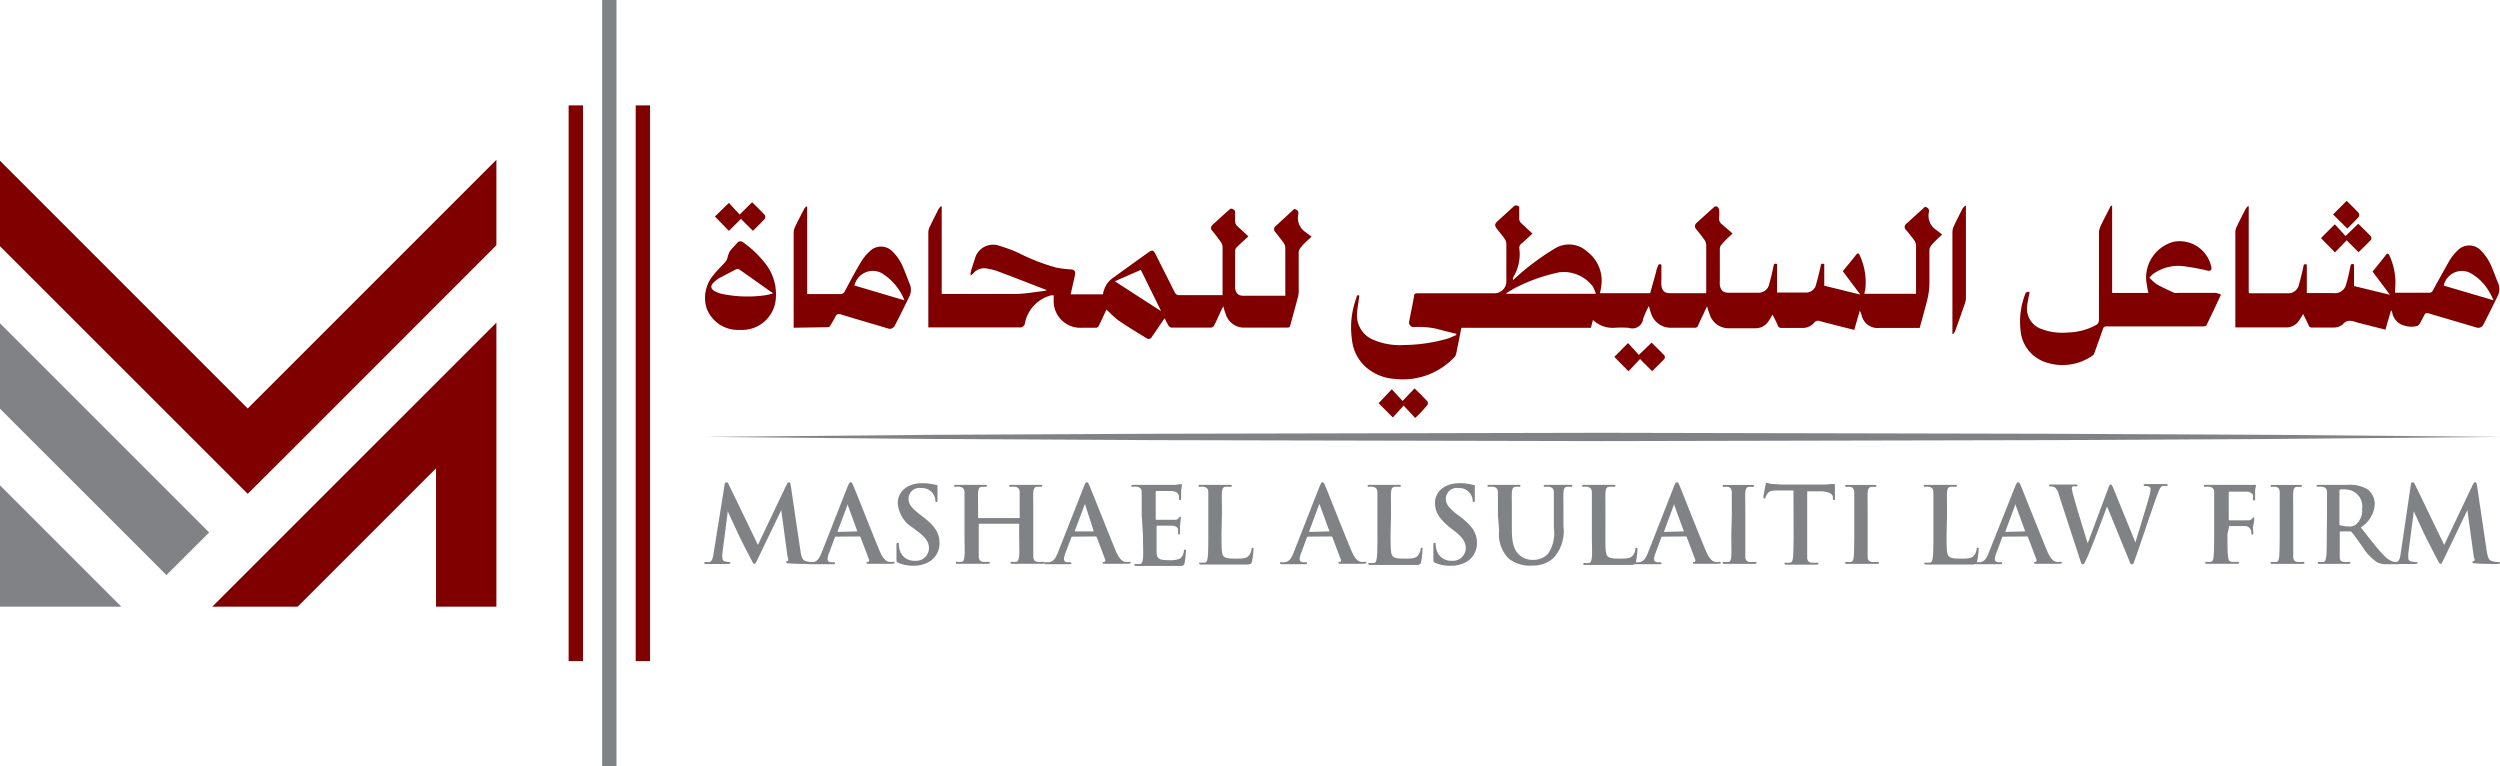
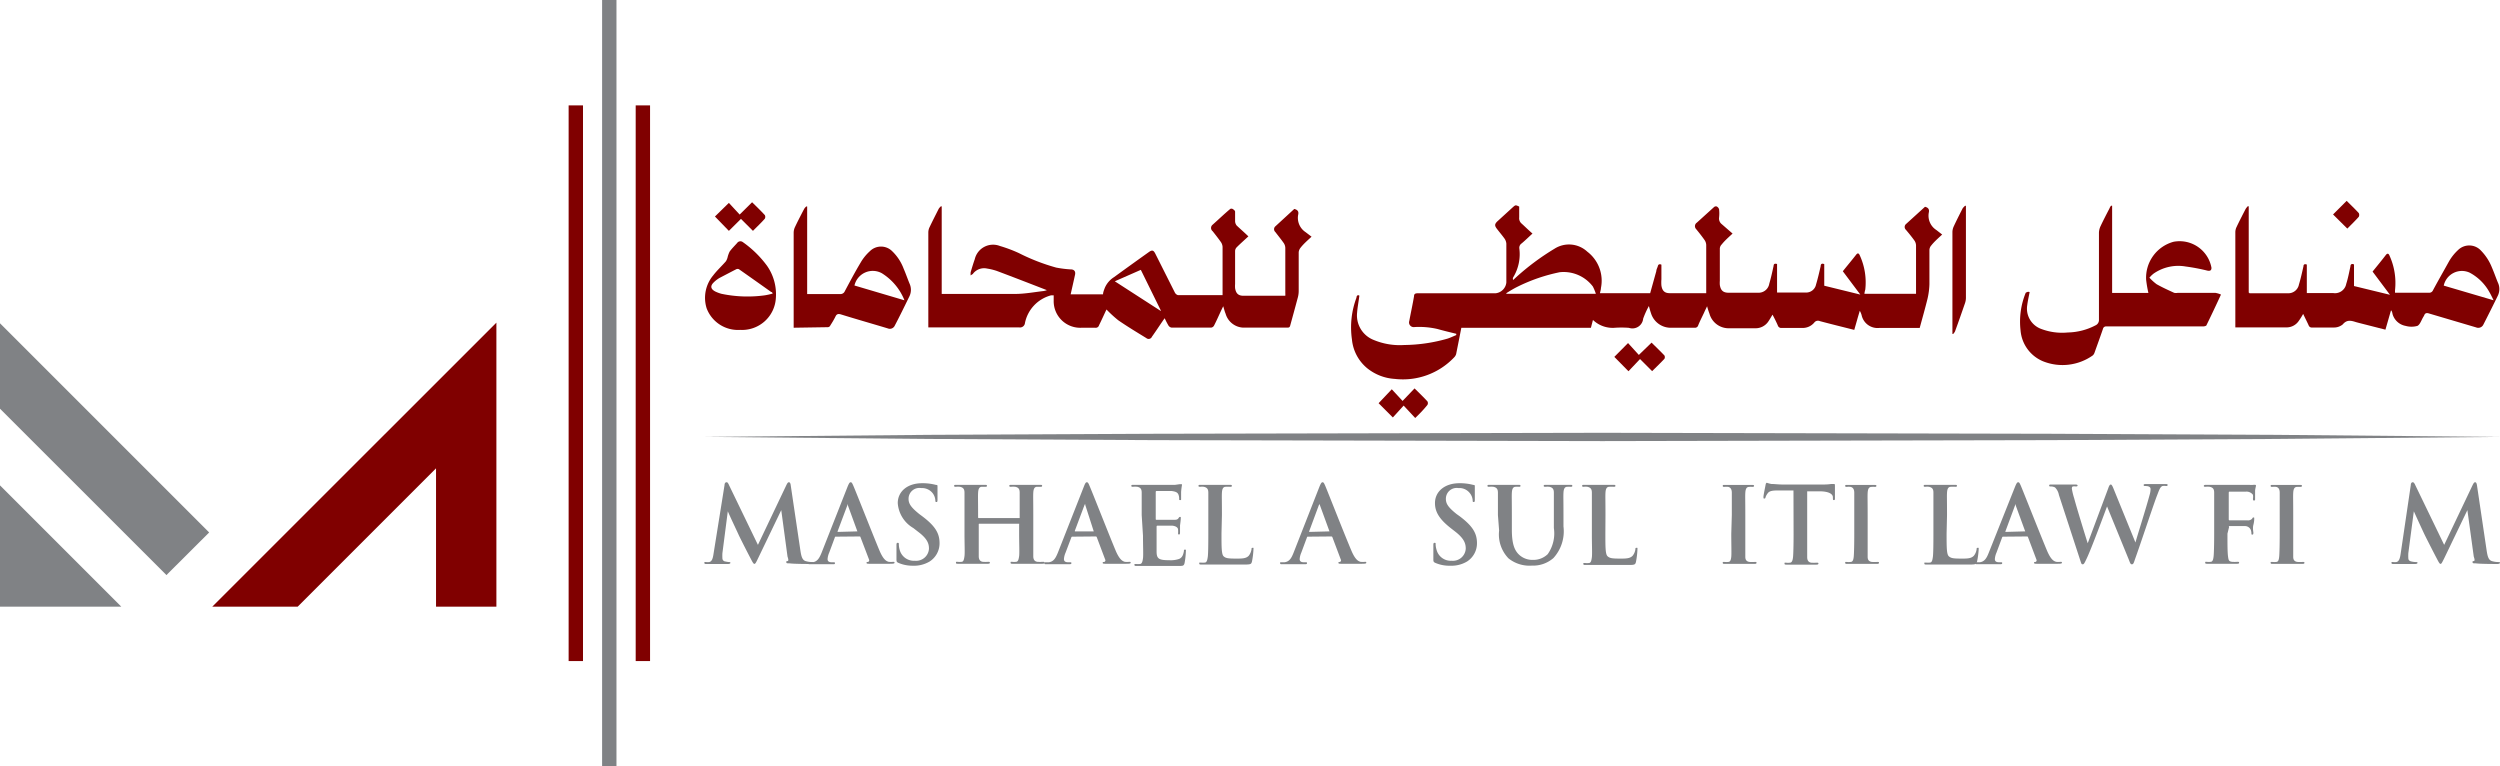
<svg xmlns="http://www.w3.org/2000/svg" id="Layer_1" data-name="Layer 1" width="231.52" height="70.98" viewBox="0 0 231.52 70.98">
  <defs>
    <style>.cls-1{fill:maroon;}.cls-2{fill:#808285;}</style>
  </defs>
  <rect class="cls-1" x="52.66" y="9.76" width="1.33" height="51.46" />
  <rect class="cls-2" x="55.76" width="1.33" height="70.98" />
  <rect class="cls-1" x="58.87" y="9.76" width="1.33" height="51.46" />
  <polygon class="cls-2" points="0 37.85 15.3 53.14 15.3 53.14 15.3 53.14 15.42 53.26 15.53 53.14 15.53 53.14 15.53 53.14 19.37 49.31 0 29.94 0 37.85" />
-   <polygon class="cls-1" points="22.94 37.83 0 14.89 0 22.8 18.99 41.78 22.94 45.73 26.9 41.79 45.97 22.71 45.97 14.8 22.94 37.83" />
  <polygon class="cls-2" points="11.23 56.18 0 56.18 0 44.95 11.23 56.18" />
  <polygon class="cls-1" points="27.57 56.18 40.38 43.37 40.38 56.18 45.97 56.18 45.97 29.88 19.66 56.18 27.57 56.18" />
  <path class="cls-2" d="M73.6,46.86c0-.16.09-.25.17-.25s.13,0,.26.3l2.66,5.5,2.65-5.57c.08-.15.13-.23.22-.23s.15.1.17.3l.89,6c.09.61.19.9.48,1a2.14,2.14,0,0,0,.61.09c.08,0,.15,0,.15.07s-.12.11-.25.11-1.59,0-2-.06c-.23,0-.29,0-.29-.11s0-.08.11-.1.09-.15,0-.42l-.58-4.3h0l-2.13,4.43c-.22.46-.27.55-.36.55s-.19-.2-.34-.49c-.24-.45-1-1.94-1.12-2.21s-.68-1.44-1-2.17h0l-.5,3.88a3.93,3.93,0,0,0,0,.46.3.3,0,0,0,.29.31A1.79,1.79,0,0,0,74,54c.08,0,.14,0,.14.07s-.08.11-.23.11c-.41,0-.85,0-1,0l-1,0c-.1,0-.18,0-.18-.11s.06-.07.16-.07a1.17,1.17,0,0,0,.29,0c.28-.05.35-.44.4-.77Z" transform="translate(-6.5 -1.95)" />
  <path class="cls-2" d="M83.9,51.65c-.05,0-.07,0-.09.08l-.52,1.4a1.79,1.79,0,0,0-.15.59c0,.18.09.3.39.3h.15c.11,0,.14,0,.14.08s0,.1-.16.1l-1,0c-.1,0-.64,0-1.15,0-.12,0-.18,0-.18-.1s0-.08.12-.08l.3,0c.45-.06.63-.39.83-.87L85,47c.12-.28.18-.39.28-.39s.14.09.24.31c.24.54,1.8,4.52,2.42,6,.37.88.65,1,.86,1.06a2.1,2.1,0,0,0,.41,0c.08,0,.13,0,.13.08s-.09.1-.45.1-1.07,0-1.85,0c-.17,0-.29,0-.29-.08s0-.08.14-.09a.16.16,0,0,0,.09-.22l-.79-2.07a.08.08,0,0,0-.09-.07Zm2-.49s.06,0,0,0l-.88-2.41s0-.09,0-.09-.05,0-.05.09l-.9,2.4s0,.06,0,.06Z" transform="translate(-6.5 -1.95)" />
  <path class="cls-2" d="M89.71,54.08c-.16-.07-.19-.12-.19-.33,0-.54,0-1.12,0-1.28s0-.25.12-.25.1.09.1.16a1.92,1.92,0,0,0,.08.5,1.36,1.36,0,0,0,1.4,1,1.19,1.19,0,0,0,1.31-1.12c0-.47-.15-.92-1-1.56l-.45-.35a2.9,2.9,0,0,1-1.44-2.31c0-1.07.89-1.84,2.25-1.84a4.8,4.8,0,0,1,1.3.16c.09,0,.13,0,.13.12s0,.41,0,1.17c0,.22,0,.29-.1.29s-.1-.06-.1-.17a1.23,1.23,0,0,0-.25-.65,1.26,1.26,0,0,0-1.07-.47,1,1,0,0,0-1.16,1c0,.45.23.79,1,1.41l.27.2c1.18.89,1.6,1.56,1.6,2.49a2,2,0,0,1-.92,1.7,2.82,2.82,0,0,1-1.55.39A3.31,3.31,0,0,1,89.71,54.08Z" transform="translate(-6.5 -1.95)" />
  <path class="cls-2" d="M100.93,49.93s0,0,0-.07v-.21c0-1.48,0-1.75,0-2.07s-.09-.48-.41-.55a2.06,2.06,0,0,0-.39,0c-.1,0-.16,0-.16-.09s.07-.09.2-.09c.53,0,1.14,0,1.41,0l1.23,0c.13,0,.2,0,.2.09s-.06.09-.17.09l-.29,0c-.26,0-.34.21-.36.55s0,.59,0,2.07v1.72c0,.9,0,1.67,0,2.09,0,.27.09.48.38.52a4,4,0,0,0,.5,0c.11,0,.16,0,.16.08s-.08.1-.2.1c-.63,0-1.25,0-1.52,0l-1.22,0c-.14,0-.2,0-.2-.1s0-.08.15-.08a1.53,1.53,0,0,0,.35,0c.2,0,.25-.25.29-.53s0-1.18,0-2.08v-.86a.06.06,0,0,0,0-.06H97.2a.05.05,0,0,0-.06.06v.86c0,.9,0,1.67,0,2.09,0,.27.09.48.38.52a4,4,0,0,0,.5,0c.1,0,.15,0,.15.08s-.07.1-.19.1c-.64,0-1.25,0-1.52,0l-1.23,0c-.13,0-.2,0-.2-.1s0-.08.16-.08a1.53,1.53,0,0,0,.35,0c.2,0,.24-.25.28-.53s0-1.18,0-2.08V49.65c0-1.48,0-1.75,0-2.07s-.1-.48-.42-.55a1.94,1.94,0,0,0-.38,0c-.1,0-.16,0-.16-.09s.06-.09.2-.09c.53,0,1.14,0,1.41,0l1.22,0c.14,0,.21,0,.21.09s-.06.09-.18.09l-.28,0c-.26,0-.34.21-.36.55s0,.59,0,2.07v.21s0,.07.06.07Z" transform="translate(-6.5 -1.95)" />
  <path class="cls-2" d="M105.79,51.65s-.06,0-.08.08l-.53,1.4a1.79,1.79,0,0,0-.15.59c0,.18.09.3.39.3h.15c.12,0,.15,0,.15.08s-.06.1-.17.1l-1,0c-.11,0-.65,0-1.15,0-.13,0-.19,0-.19-.1s0-.08.12-.08l.3,0c.45-.06.63-.39.83-.87L106.88,47c.11-.28.17-.39.27-.39s.15.09.24.31c.24.54,1.8,4.52,2.42,6,.37.88.66,1,.86,1.06a2.1,2.1,0,0,0,.41,0c.08,0,.13,0,.13.08s-.09.1-.45.1-1.06,0-1.84,0c-.18,0-.3,0-.3-.08s0-.08.14-.09a.15.15,0,0,0,.09-.22l-.78-2.07a.1.1,0,0,0-.1-.07Zm2-.49s.06,0,0,0L107,48.7s0-.09,0-.09,0,0-.06.09l-.9,2.4s0,.06,0,.06Z" transform="translate(-6.5 -1.95)" />
  <path class="cls-2" d="M112.23,49.65c0-1.48,0-1.75,0-2.07s-.09-.48-.41-.55a2.06,2.06,0,0,0-.39,0c-.1,0-.16,0-.16-.09s.07-.09.21-.09h.79l.62,0h2.44l.42-.06.15,0c.05,0,.06,0,.06.08a6.42,6.42,0,0,0-.08.64c0,.1,0,.52,0,.64s0,.11-.09.11-.09,0-.09-.14a1,1,0,0,0-.06-.35c-.07-.17-.17-.29-.65-.35-.17,0-1.19,0-1.39,0,0,0-.07,0-.07.1v2.47c0,.06,0,.1.07.1.22,0,1.34,0,1.56,0s.38,0,.47-.14.11-.13.16-.13.06,0,.06.08,0,.21-.07.71c0,.2,0,.59,0,.65s0,.19-.09.19a.08.08,0,0,1-.09-.09,2.5,2.5,0,0,0,0-.35c0-.19-.18-.34-.54-.38-.19,0-1.15,0-1.39,0,0,0-.06,0-.06.1v.77c0,.33,0,1.23,0,1.51,0,.67.18.82,1.17.82a2.41,2.41,0,0,0,.92-.12c.25-.11.37-.32.44-.72,0-.11,0-.14.11-.14s.07.07.07.17a7.28,7.28,0,0,1-.12,1.08c-.07.26-.16.26-.53.26-.73,0-1.27,0-1.69,0l-1,0h-.56l-.67,0c-.13,0-.19,0-.19-.1s0-.08.15-.08a1.53,1.53,0,0,0,.35,0c.2,0,.25-.25.29-.53s0-1.18,0-2.08Z" transform="translate(-6.5 -1.95)" />
  <path class="cls-2" d="M119.62,51.37c0,1.25,0,1.92.2,2.1s.42.21,1.18.21c.52,0,.9,0,1.15-.27a1.31,1.31,0,0,0,.25-.59c0-.08,0-.14.11-.14s.07,0,.07.16a7.19,7.19,0,0,1-.14,1.12c-.06.22-.11.27-.62.27-.7,0-1.21,0-1.64,0s-.79,0-1.19,0h-.56l-.67,0c-.13,0-.2,0-.2-.1s0-.08.16-.08a1.61,1.61,0,0,0,.35,0c.19,0,.24-.25.28-.53s.05-1.18.05-2.08V49.65c0-1.48,0-1.75,0-2.07s-.1-.48-.42-.55a1.39,1.39,0,0,0-.32,0c-.11,0-.17,0-.17-.09s.07-.09.22-.09c.46,0,1.07,0,1.33,0l1.33,0c.14,0,.21,0,.21.09s-.06.09-.18.09a2.53,2.53,0,0,0-.38,0c-.26,0-.34.21-.36.55s0,.59,0,2.07Z" transform="translate(-6.5 -1.95)" />
  <path class="cls-2" d="M127.62,51.65c-.05,0-.07,0-.09.08l-.52,1.4a1.79,1.79,0,0,0-.15.59c0,.18.09.3.39.3h.15c.11,0,.14,0,.14.08s-.06.1-.16.1l-1,0c-.11,0-.64,0-1.15,0-.13,0-.18,0-.18-.1s0-.08.11-.08l.3,0c.45-.06.64-.39.83-.87L128.7,47c.12-.28.18-.39.28-.39s.14.09.24.31c.23.54,1.79,4.52,2.42,6,.37.88.65,1,.86,1.06a2,2,0,0,0,.41,0c.07,0,.12,0,.12.08s-.08.1-.45.1-1.06,0-1.84,0c-.17,0-.29,0-.29-.08s0-.08.13-.09a.15.15,0,0,0,.09-.22l-.78-2.07a.1.1,0,0,0-.1-.07Zm2-.49s.06,0,0,0l-.88-2.41s0-.09-.05-.09,0,0-.06.09l-.89,2.4s0,.06,0,.06Z" transform="translate(-6.5 -1.95)" />
-   <path class="cls-2" d="M135.28,51.37c0,1.25,0,1.92.2,2.1s.42.21,1.18.21c.52,0,.9,0,1.14-.27a1.22,1.22,0,0,0,.26-.59c0-.08,0-.14.11-.14s.07,0,.07.16A7.19,7.19,0,0,1,138.1,54c-.06.22-.11.27-.62.27-.7,0-1.21,0-1.65,0s-.79,0-1.19,0h-.55l-.68,0c-.12,0-.19,0-.19-.1s0-.08.16-.08a1.61,1.61,0,0,0,.35,0c.19,0,.24-.25.28-.53s.05-1.18.05-2.08V49.65c0-1.48,0-1.75,0-2.07s-.1-.48-.42-.55a1.45,1.45,0,0,0-.32,0c-.11,0-.17,0-.17-.09s.07-.09.22-.09c.46,0,1.07,0,1.33,0l1.33,0c.14,0,.2,0,.2.09s-.05.09-.17.09a2.53,2.53,0,0,0-.38,0c-.26,0-.34.21-.36.55s0,.59,0,2.07Z" transform="translate(-6.5 -1.95)" />
  <path class="cls-2" d="M139.43,54.08c-.16-.07-.19-.12-.19-.33,0-.54,0-1.12,0-1.28s0-.25.12-.25.09.09.09.16a2,2,0,0,0,.09.5,1.36,1.36,0,0,0,1.4,1,1.19,1.19,0,0,0,1.3-1.12c0-.47-.14-.92-.95-1.56l-.45-.35c-1.07-.84-1.45-1.52-1.45-2.31,0-1.07.9-1.84,2.26-1.84a4.8,4.8,0,0,1,1.3.16c.08,0,.13,0,.13.12s0,.41,0,1.17c0,.22,0,.29-.1.29s-.1-.06-.1-.17a1.19,1.19,0,0,0-.26-.65,1.22,1.22,0,0,0-1.06-.47,1,1,0,0,0-1.16,1c0,.45.22.79,1,1.41l.28.2c1.18.89,1.6,1.56,1.6,2.49a2,2,0,0,1-.92,1.7,2.82,2.82,0,0,1-1.55.39A3.25,3.25,0,0,1,139.43,54.08Z" transform="translate(-6.5 -1.95)" />
  <path class="cls-2" d="M145.22,49.65c0-1.48,0-1.75,0-2.07s-.1-.48-.42-.55a1.94,1.94,0,0,0-.38,0c-.11,0-.17,0-.17-.09s.07-.09.22-.09c.52,0,1.13,0,1.42,0l1.2,0c.15,0,.22,0,.22.09s-.06.09-.16.09a1.41,1.41,0,0,0-.28,0c-.26,0-.34.21-.36.55s0,.59,0,2.07V51c0,1.41.28,2,.76,2.4a1.82,1.82,0,0,0,1.22.4,1.9,1.9,0,0,0,1.34-.53,3.34,3.34,0,0,0,.57-2.42V49.65c0-1.48,0-1.75,0-2.07s-.1-.48-.42-.55a1.83,1.83,0,0,0-.35,0c-.11,0-.17,0-.17-.09s.07-.09.21-.09c.5,0,1.11,0,1.12,0s.73,0,1.11,0c.14,0,.21,0,.21.09s-.06.09-.18.09a1.49,1.49,0,0,0-.28,0c-.26,0-.34.21-.36.55s0,.59,0,2.07V50.7a3.68,3.68,0,0,1-.93,2.93,2.87,2.87,0,0,1-2,.7,3.1,3.1,0,0,1-2.16-.67,3.19,3.19,0,0,1-.87-2.58Z" transform="translate(-6.5 -1.95)" />
  <path class="cls-2" d="M155.17,51.37c0,1.25,0,1.92.21,2.1s.42.21,1.18.21c.51,0,.89,0,1.14-.27a1.21,1.21,0,0,0,.25-.59c0-.08,0-.14.11-.14s.08,0,.08.16A7.41,7.41,0,0,1,158,54c-.06.22-.11.27-.61.27-.71,0-1.21,0-1.65,0s-.79,0-1.19,0H154l-.67,0c-.13,0-.2,0-.2-.1s0-.08.16-.08a1.53,1.53,0,0,0,.35,0c.2,0,.24-.25.28-.53s0-1.18,0-2.08V49.65c0-1.48,0-1.75,0-2.07s-.1-.48-.42-.55a1.33,1.33,0,0,0-.32,0c-.11,0-.16,0-.16-.09s.06-.09.21-.09c.46,0,1.07,0,1.34,0l1.32,0c.14,0,.21,0,.21.09s-.06.09-.18.09a2.64,2.64,0,0,0-.38,0c-.26,0-.34.21-.36.55s0,.59,0,2.07Z" transform="translate(-6.5 -1.95)" />
-   <path class="cls-2" d="M160.44,51.65c-.05,0-.07,0-.09.08l-.52,1.4a1.79,1.79,0,0,0-.15.59c0,.18.09.3.39.3h.15c.11,0,.14,0,.14.08s-.06.1-.16.1l-1,0c-.11,0-.64,0-1.15,0-.13,0-.18,0-.18-.1s0-.08.11-.08l.3,0c.45-.06.64-.39.83-.87L161.52,47c.12-.28.18-.39.28-.39s.14.09.24.31c.23.54,1.79,4.52,2.42,6,.37.88.65,1,.86,1.06a2,2,0,0,0,.41,0c.07,0,.12,0,.12.08s-.08.1-.45.1-1.06,0-1.84,0c-.17,0-.29,0-.29-.08s0-.08.13-.09a.15.15,0,0,0,.09-.22l-.78-2.07a.1.1,0,0,0-.1-.07Zm2-.49s.06,0,0,0l-.88-2.41s0-.09,0-.09-.05,0-.06.09l-.89,2.4s0,.06,0,.06Z" transform="translate(-6.5 -1.95)" />
  <path class="cls-2" d="M166.88,49.65c0-1.48,0-1.75,0-2.07s-.12-.49-.33-.54a1.39,1.39,0,0,0-.35,0c-.1,0-.16,0-.16-.1s.08-.08.23-.08l1.27,0,1.19,0c.13,0,.21,0,.21.08s-.06.1-.16.1a1.59,1.59,0,0,0-.29,0c-.26,0-.34.21-.36.55s0,.59,0,2.07v1.72c0,1,0,1.72,0,2.14,0,.26.1.43.39.47a3.9,3.9,0,0,0,.5,0c.1,0,.15,0,.15.08s-.08.1-.18.1c-.65,0-1.26,0-1.53,0l-1.23,0c-.12,0-.19,0-.19-.1s0-.08.16-.08a1.61,1.61,0,0,0,.35,0c.19,0,.25-.2.28-.48s0-1.18,0-2.13Z" transform="translate(-6.5 -1.95)" />
  <path class="cls-2" d="M172.59,47.37l-1.46,0c-.56,0-.8.07-.94.28A1.29,1.29,0,0,0,170,48c0,.08-.05.12-.11.12s-.08,0-.08-.16.18-1,.2-1.12.06-.18.12-.18a2.43,2.43,0,0,0,.42.11c.28,0,.65.05,1,.05h3.87a4.58,4.58,0,0,0,.67-.05l.26,0c.07,0,.08.05.08.2s0,.88,0,1.13c0,.1,0,.16-.09.16s-.09,0-.1-.2V48c0-.26-.29-.53-1.16-.55l-1.22,0v4c0,.9,0,1.67,0,2.09,0,.27.09.48.38.52a4.21,4.21,0,0,0,.5,0c.11,0,.16,0,.16.08s-.08.1-.19.1c-.64,0-1.26,0-1.53,0l-1.23,0c-.12,0-.19,0-.19-.1s0-.08.15-.08a1.46,1.46,0,0,0,.35,0c.2,0,.26-.25.29-.53s.05-1.18.05-2.08Z" transform="translate(-6.5 -1.95)" />
  <path class="cls-2" d="M178.22,49.65c0-1.48,0-1.75,0-2.07s-.12-.49-.34-.54a1.29,1.29,0,0,0-.35,0c-.09,0-.15,0-.15-.1s.08-.08.23-.08l1.27,0,1.19,0c.13,0,.2,0,.2.08s-.05.1-.15.1a1.5,1.5,0,0,0-.29,0c-.27,0-.35.21-.37.55s0,.59,0,2.07v1.72c0,1,0,1.72,0,2.14,0,.26.1.43.39.47a4.21,4.21,0,0,0,.5,0c.11,0,.16,0,.16.08s-.08.1-.19.1c-.64,0-1.26,0-1.52,0l-1.23,0c-.12,0-.19,0-.19-.1s0-.08.15-.08a1.46,1.46,0,0,0,.35,0c.2,0,.26-.2.29-.48s.05-1.18.05-2.13Z" transform="translate(-6.5 -1.95)" />
  <path class="cls-2" d="M186.77,51.37c0,1.25,0,1.92.21,2.1s.42.21,1.18.21c.51,0,.89,0,1.14-.27a1.21,1.21,0,0,0,.25-.59c0-.08,0-.14.11-.14s.08,0,.08.16a7.41,7.41,0,0,1-.15,1.12c-.06.22-.11.27-.61.27-.71,0-1.21,0-1.65,0s-.79,0-1.19,0h-.56l-.67,0c-.13,0-.2,0-.2-.1s0-.08.16-.08a1.53,1.53,0,0,0,.35,0c.2,0,.24-.25.28-.53s.05-1.18.05-2.08V49.65c0-1.48,0-1.75,0-2.07s-.09-.48-.42-.55a1.33,1.33,0,0,0-.32,0c-.11,0-.16,0-.16-.09s.06-.09.21-.09c.46,0,1.07,0,1.34,0l1.32,0c.14,0,.21,0,.21.09s-.06.09-.18.09a2.64,2.64,0,0,0-.38,0c-.26,0-.34.21-.36.55s0,.59,0,2.07Z" transform="translate(-6.5 -1.95)" />
  <path class="cls-2" d="M192,51.65s-.07,0-.09.08l-.52,1.4a1.79,1.79,0,0,0-.15.59c0,.18.09.3.39.3h.15c.11,0,.14,0,.14.08s-.06.1-.16.1l-1,0c-.1,0-.64,0-1.15,0-.13,0-.18,0-.18-.1s0-.08.11-.08l.31,0c.44-.06.63-.39.82-.87L193.12,47c.12-.28.18-.39.28-.39s.14.09.24.31c.23.54,1.8,4.52,2.42,6,.37.88.65,1,.86,1.06a2,2,0,0,0,.41,0c.08,0,.12,0,.12.08s-.08.1-.44.1-1.07,0-1.85,0c-.17,0-.29,0-.29-.08s0-.08.14-.09a.16.16,0,0,0,.08-.22l-.78-2.07a.09.09,0,0,0-.09-.07Zm2-.49c.05,0,.06,0,.05,0l-.88-2.41s0-.09,0-.09-.05,0-.06.09l-.89,2.4s0,.06,0,.06Z" transform="translate(-6.5 -1.95)" />
  <path class="cls-2" d="M197.17,47.78a1.3,1.3,0,0,0-.36-.69.85.85,0,0,0-.39-.09c-.1,0-.15,0-.15-.09s.07-.09.21-.09c.51,0,1,0,1.13,0s.52,0,1.08,0q.21,0,.21.09c0,.08-.08.09-.18.09a.51.51,0,0,0-.24,0c-.09,0-.11.11-.11.21a6.2,6.2,0,0,0,.22.9c.16.64,1.07,3.6,1.25,4.15h0l1.9-5.09c.09-.27.16-.35.24-.35s.16.15.28.46l2,4.91h0c.18-.66,1-3.23,1.3-4.37a2.07,2.07,0,0,0,.1-.57c0-.15-.09-.29-.47-.29-.1,0-.17,0-.17-.09s.08-.09.23-.09c.51,0,.92,0,1,0s.49,0,.81,0c.11,0,.18,0,.18.08s-.05.1-.14.1a1,1,0,0,0-.34,0c-.24.09-.34.48-.55,1-.45,1.23-1.47,4.33-2,5.8-.11.34-.15.45-.28.45s-.16-.11-.3-.47l-2-4.89h0c-.19.5-1.48,4-1.9,4.85-.19.4-.24.51-.36.51s-.13-.1-.22-.36Z" transform="translate(-6.5 -1.95)" />
  <path class="cls-2" d="M212.78,51.37c0,.94,0,1.67.05,2.08s.09.49.38.53a4,4,0,0,0,.49,0c.13,0,.16,0,.16.08s-.06.1-.21.1c-.61,0-1.23,0-1.48,0l-1.24,0c-.14,0-.21,0-.21-.1s0-.08.15-.08a1.53,1.53,0,0,0,.35,0c.2,0,.25-.25.28-.53s.05-1.14.05-2.08V49.65c0-1.48,0-1.75,0-2.07s-.09-.48-.42-.55a1.87,1.87,0,0,0-.38,0c-.09,0-.16,0-.16-.08s.08-.1.22-.1h.79l.62,0h2.57a1.82,1.82,0,0,0,.4,0,.58.58,0,0,1,.16,0,.07.07,0,0,1,.07.08c0,.07-.05.19-.08.44,0,.1,0,.68,0,.79s0,.14-.1.14-.09-.05-.1-.16a1.14,1.14,0,0,0,0-.37.74.74,0,0,0-.65-.29l-1.5,0c-.06,0-.09,0-.09.14v2.44s0,.08.07.08h1.69a.51.51,0,0,0,.42-.17c0-.06.07-.1.12-.1s.06,0,.06.09,0,.3-.08.6,0,.65,0,.72,0,.18-.1.18-.08-.07-.08-.14a1.11,1.11,0,0,0-.06-.3.58.58,0,0,0-.5-.35c-.24,0-1.27,0-1.44,0s-.07,0-.07.09Z" transform="translate(-6.5 -1.95)" />
  <path class="cls-2" d="M217.62,49.65c0-1.48,0-1.75,0-2.07s-.11-.49-.33-.54a1.34,1.34,0,0,0-.35,0c-.1,0-.16,0-.16-.1s.08-.08.24-.08l1.27,0,1.19,0c.12,0,.2,0,.2.08s-.06.1-.16.1l-.29,0c-.26,0-.34.21-.36.55s0,.59,0,2.07v1.72c0,1,0,1.72,0,2.14,0,.26.1.43.39.47a4,4,0,0,0,.5,0c.1,0,.15,0,.15.08s-.07.1-.18.1c-.65,0-1.26,0-1.52,0l-1.23,0c-.13,0-.2,0-.2-.1s0-.08.16-.08a1.53,1.53,0,0,0,.35,0c.2,0,.25-.2.28-.48s.05-1.18.05-2.13Z" transform="translate(-6.5 -1.95)" />
-   <path class="cls-2" d="M222,49.65c0-1.48,0-1.75,0-2.07s-.1-.48-.42-.55a1.94,1.94,0,0,0-.38,0c-.11,0-.16,0-.16-.09s.06-.09.21-.09c.52,0,1.13,0,1.34,0l1.37,0a3.14,3.14,0,0,1,1.8.42,1.72,1.72,0,0,1,.66,1.34,2.71,2.71,0,0,1-1.29,2.18c.87,1.1,1.54,2,2.12,2.57a1.93,1.93,0,0,0,1.09.66l.28,0c.07,0,.11,0,.11.08s-.07.1-.18.1h-.93a1.91,1.91,0,0,1-1-.19,4.68,4.68,0,0,1-1.34-1.43c-.39-.54-.84-1.2-1-1.35a.18.18,0,0,0-.17-.07h-.85s-.08,0-.08.07v.14c0,.91,0,1.68,0,2.09s.09.49.38.53a4.43,4.43,0,0,0,.48,0c.08,0,.12,0,.12.08s-.07.1-.2.1c-.56,0-1.29,0-1.43,0l-1.19,0c-.13,0-.2,0-.2-.1s0-.08.16-.08a1.61,1.61,0,0,0,.35,0c.19,0,.24-.25.28-.53s.05-1.18.05-2.08Zm1.15.77c0,.11,0,.15.09.18a2.5,2.5,0,0,0,.74.1.94.94,0,0,0,.69-.17,1.69,1.69,0,0,0,.58-1.46,1.56,1.56,0,0,0-1.49-1.79,2.1,2.1,0,0,0-.52,0c-.07,0-.09.06-.09.14Z" transform="translate(-6.5 -1.95)" />
  <path class="cls-2" d="M229.76,46.86c0-.16.09-.25.16-.25s.14,0,.27.3l2.66,5.5,2.65-5.57c.08-.15.13-.23.22-.23s.14.1.17.3l.89,6c.09.61.19.9.48,1a2.13,2.13,0,0,0,.6.09c.09,0,.16,0,.16.07s-.12.11-.25.11-1.59,0-2-.06c-.23,0-.29,0-.29-.11s0-.08.11-.1.09-.15,0-.42l-.59-4.3h0l-2.13,4.43c-.23.46-.27.55-.36.55s-.19-.2-.34-.49c-.24-.45-1-1.94-1.13-2.21s-.67-1.44-1-2.17h0l-.51,3.88a3.93,3.93,0,0,0,0,.46c0,.19.13.28.3.31a1.79,1.79,0,0,0,.41.05c.08,0,.14,0,.14.07s-.08.11-.23.11c-.41,0-.85,0-1,0l-1,0c-.1,0-.18,0-.18-.11s.06-.07.16-.07a1.17,1.17,0,0,0,.29,0c.28-.05.35-.44.4-.77Z" transform="translate(-6.5 -1.95)" />
  <polygon class="cls-2" points="65.28 40.46 86.06 40.27 106.84 40.17 148.4 40.08 189.96 40.17 210.74 40.27 231.51 40.46 210.74 40.65 189.96 40.76 148.4 40.85 106.84 40.76 86.06 40.65 65.28 40.46" />
  <path class="cls-1" d="M179.16,29.16h4.78c0-.1,0-.2,0-.29,0-1.4,0-2.8,0-4.2a.84.84,0,0,0-.14-.43c-.25-.35-.52-.68-.79-1a.36.36,0,0,1,0-.54l1.76-1.6c.29.07.41.22.36.5a1.57,1.57,0,0,0,.69,1.65l.54.42c-.41.38-.74.67-1,1a.67.67,0,0,0-.18.43c0,1.06,0,2.12,0,3.18a6.85,6.85,0,0,1-.18,1.35c-.22.89-.47,1.77-.72,2.69h-3.74a1.51,1.51,0,0,1-1.64-1.19,1.72,1.72,0,0,0-.17-.4c-.08.28-.17.57-.25.86s-.17.59-.26.91c-1.07-.27-2.13-.53-3.18-.81a.43.43,0,0,0-.53.14,1.4,1.4,0,0,1-1.12.49h-1.89a.33.33,0,0,1-.36-.23c-.15-.35-.32-.68-.49-1-.14.23-.26.45-.4.65a1.42,1.42,0,0,1-1.18.61c-.84,0-1.68,0-2.52,0A1.84,1.84,0,0,1,164.81,31a7.06,7.06,0,0,1-.22-.69c-.1.22-.2.41-.29.62-.18.38-.37.75-.53,1.14a.31.31,0,0,1-.35.23h-2.1a1.91,1.91,0,0,1-1.93-1.36c-.07-.2-.12-.4-.19-.65a8,8,0,0,0-.53,1.17,1,1,0,0,1-1.32.85,9.07,9.07,0,0,0-1.38,0,2.64,2.64,0,0,1-1.95-.73l-.19.73h-12c-.16.83-.32,1.63-.48,2.43a.71.71,0,0,1-.18.3,6.53,6.53,0,0,1-5.5,2,4.51,4.51,0,0,1-2.57-1,3.93,3.93,0,0,1-1.4-2.66,7.81,7.81,0,0,1,.42-3.86c0-.13.08-.31.27-.19-.07.54-.17,1.05-.21,1.56a2.44,2.44,0,0,0,1.53,2.54,6.28,6.28,0,0,0,2.84.47,15,15,0,0,0,4-.59c.28-.09.54-.22.81-.33v-.12c-.58-.14-1.16-.28-1.73-.44a7.49,7.49,0,0,0-2.16-.18.43.43,0,0,1-.46-.56c.14-.76.31-1.52.44-2.29,0-.24.14-.28.35-.28H145a1.12,1.12,0,0,0,1-1c0-1.2,0-2.4,0-3.59a.94.94,0,0,0-.16-.46c-.22-.31-.47-.6-.7-.9s-.26-.45.07-.75l1.37-1.25c.27-.24.27-.24.61-.08,0,.32,0,.64,0,1a.65.65,0,0,0,.23.58c.32.29.63.6,1,.92-.36.33-.67.63-1,.91a.49.49,0,0,0-.22.46,4.1,4.1,0,0,1-.57,2.69.28.28,0,0,0,0,.24l.25-.23a22.68,22.68,0,0,1,3.57-2.66,2.49,2.49,0,0,1,3.05.27,3.38,3.38,0,0,1,1.26,3.36c0,.15-.06.31-.09.48h4.65l.57-2.05c0-.15.1-.3.14-.46s.15-.21.33-.13v1.36a3.63,3.63,0,0,0,0,.57c.07.47.28.7.74.71,1.13,0,2.26,0,3.41,0,0-.11,0-.21,0-.3,0-1.39,0-2.78,0-4.17a.88.88,0,0,0-.16-.46c-.24-.34-.5-.67-.77-1a.39.39,0,0,1,.06-.6l1.6-1.45a.27.27,0,0,1,.24-.05.43.43,0,0,1,.22.26,3.38,3.38,0,0,1,0,.78.66.66,0,0,0,.25.6l1,.87c-.41.38-.74.67-1,1a.59.59,0,0,0-.18.37c0,1,0,2,0,3a2.55,2.55,0,0,0,0,.39c.08.49.29.71.79.72.93,0,1.86,0,2.79,0a1,1,0,0,0,1-.84c.16-.54.28-1.1.4-1.65,0-.18.12-.24.32-.17v2.64c.91,0,1.84,0,2.76,0a.93.93,0,0,0,.85-.74c.17-.57.3-1.14.43-1.71,0-.18.1-.28.33-.18v2l3.34.82-1.62-2.16c.41-.52.82-1,1.24-1.54.16-.2.26-.1.34.09a6,6,0,0,1,.5,3.15A1.91,1.91,0,0,0,179.16,29.16ZM146,29.1l0,.06h8.29a4.36,4.36,0,0,0-.28-.68,3.4,3.4,0,0,0-3.07-1.32,16,16,0,0,0-3.86,1.32C146.69,28.67,146.33,28.89,146,29.1Z" transform="translate(-6.5 -1.95)" />
  <path class="cls-1" d="M125.85,32.29c-1.42,0-2.83,0-4.24,0A1.78,1.78,0,0,1,120,31c-.09-.21-.14-.44-.22-.69l-.17.35c-.23.49-.45,1-.69,1.46a.36.36,0,0,1-.26.17H115a.43.43,0,0,1-.29-.19,7.09,7.09,0,0,1-.35-.68c-.07.1-.13.17-.18.25-.33.48-.67,1-1,1.46a.33.33,0,0,1-.52.13c-.88-.54-1.76-1.07-2.6-1.65a11.32,11.32,0,0,1-1.09-1c-.22.46-.46,1-.69,1.46a.31.31,0,0,1-.36.23h-1.22a2.46,2.46,0,0,1-2.62-2.5c0-.16,0-.32,0-.5l-.24,0a3.33,3.33,0,0,0-2.42,2.56.46.46,0,0,1-.54.41c-2.67,0-5.33,0-8,0h-.41V32c0-2.84,0-5.67,0-8.51a1.13,1.13,0,0,1,.12-.51c.27-.57.56-1.13.84-1.69a1.1,1.1,0,0,1,.2-.23l.08,0v8.11h1.41c1.8,0,3.59,0,5.39,0,.89,0,1.77-.17,2.65-.27a1.82,1.82,0,0,0,.29-.08s0,0,0,0c-1.55-.6-3.09-1.2-4.64-1.78a5.38,5.38,0,0,0-.9-.22,1.3,1.3,0,0,0-1.29.46c0,.05-.11.08-.23.18a1.8,1.8,0,0,1,0-.3c.12-.4.24-.81.38-1.2a1.74,1.74,0,0,1,2.33-1.23,12.92,12.92,0,0,1,1.76.66,18.53,18.53,0,0,0,3.45,1.34,10.11,10.11,0,0,0,1.36.17c.3,0,.45.18.39.48-.13.6-.27,1.21-.41,1.83h3c0-.19.09-.4.16-.59a2.19,2.19,0,0,1,.85-1q1.61-1.17,3.21-2.31c.33-.24.46-.2.64.17l1.8,3.58a.48.48,0,0,0,.27.22h4.14c0-.11,0-.22,0-.32q0-2.07,0-4.14a.88.88,0,0,0-.16-.46c-.24-.34-.5-.67-.76-1a.38.38,0,0,1,0-.6c.55-.49,1.08-1,1.63-1.46a.23.23,0,0,1,.22,0c.1.06.22.15.23.25,0,.29,0,.6,0,.89a.67.67,0,0,0,.15.4c.34.32.7.63,1.08,1-.42.39-.76.69-1.07,1a.52.52,0,0,0-.16.35q0,1.53,0,3.06a2.55,2.55,0,0,0,0,.39c.08.48.29.7.78.7,1.27,0,2.54,0,3.8,0,0,0,0,0,.07,0a1.81,1.81,0,0,0,0-.25c0-1.4,0-2.8,0-4.19a.85.85,0,0,0-.16-.46c-.24-.34-.51-.67-.76-1a.35.35,0,0,1,0-.53l1.75-1.61c.29.07.42.22.37.49a1.58,1.58,0,0,0,.68,1.66l.55.42c-.41.38-.74.67-1,1a.8.8,0,0,0-.19.43c0,1.19,0,2.38,0,3.57a2.32,2.32,0,0,1-.07.59c-.25.94-.51,1.89-.77,2.83C125.9,32.14,125.87,32.21,125.85,32.29ZM109.74,28,114,30.75l0-.05-1.85-3.76Z" transform="translate(-6.5 -1.95)" />
  <path class="cls-1" d="M227.92,30.71l-.51,1.77-2.47-.63-.26-.07c-.44-.14-.84-.25-1.22.21a1.27,1.27,0,0,1-.84.29c-.65,0-1.3,0-2,0a.3.3,0,0,1-.32-.2c-.16-.35-.34-.7-.51-1.06a6.34,6.34,0,0,1-.42.67,1.36,1.36,0,0,1-1.13.58h-4.61l-.12,0V32c0-2.85,0-5.69,0-8.54a1.13,1.13,0,0,1,.11-.48c.27-.57.56-1.13.85-1.69a2.23,2.23,0,0,1,.19-.24l.09,0v8c.05,0,.06.06.08.06h3.57a1,1,0,0,0,1-.81c.17-.56.29-1.12.42-1.69,0-.18.11-.23.31-.16v2.64l.19,0h2.25a1.06,1.06,0,0,0,1.21-.85c.17-.53.27-1.08.39-1.63,0-.17.11-.27.33-.17v2l3.33.81-1.61-2.15c.42-.52.82-1,1.24-1.55.17-.2.27-.08.34.1a6.12,6.12,0,0,1,.5,3.16,2.06,2.06,0,0,0,0,.25h3.14a.37.37,0,0,0,.37-.22c.48-.9,1-1.8,1.48-2.67a4.42,4.42,0,0,1,.83-1.05,1.48,1.48,0,0,1,2.15.05,4.74,4.74,0,0,1,1,1.55c.2.46.36.93.55,1.39a1.41,1.41,0,0,1,0,1.22q-.66,1.35-1.35,2.7a.52.52,0,0,1-.66.24l-4.33-1.28c-.24-.08-.4-.07-.49.19l-.07.12c-.18.29-.3.71-.55.83a2,2,0,0,1-1.09,0A1.54,1.54,0,0,1,228.06,31c0-.09-.06-.19-.08-.28Zm9.51-.95c-.15-.29-.24-.5-.36-.7a4.51,4.51,0,0,0-1.86-1.86,1.72,1.72,0,0,0-2.4,1.2Z" transform="translate(-6.5 -1.95)" />
  <path class="cls-1" d="M194.46,29c-.08.42-.17.8-.22,1.2a2,2,0,0,0,1.26,2.2,5.47,5.47,0,0,0,2.5.34,5.76,5.76,0,0,0,2.56-.66.54.54,0,0,0,.32-.53c0-2.69,0-5.38,0-8.06a1.56,1.56,0,0,1,.15-.6c.26-.55.54-1.09.82-1.63A1.1,1.1,0,0,1,202,21l.1,0v8.08h3.36a10.38,10.38,0,0,1-.21-1.22,3.45,3.45,0,0,1,2.54-3.52,3,3,0,0,1,3.51,2.41c0,.23-.11.32-.39.26a18.52,18.52,0,0,0-2-.38,4,4,0,0,0-3,.68l-.16.14-.2.21a4.74,4.74,0,0,0,.67.61c.53.3,1.08.55,1.63.8a.91.91,0,0,0,.33,0h3.47a2.1,2.1,0,0,1,.53.16c-.46,1-.89,1.91-1.34,2.83,0,.07-.2.12-.31.12h-7.37c-.53,0-1.06,0-1.59,0a.29.29,0,0,0-.32.23c-.25.73-.52,1.47-.78,2.2a.59.59,0,0,1-.17.26,4.85,4.85,0,0,1-4.57.55,3.39,3.39,0,0,1-2.11-2.87,7.06,7.06,0,0,1,.48-3.49C194.22,29,194.3,28.94,194.46,29Z" transform="translate(-6.5 -1.95)" />
  <path class="cls-1" d="M80,32.3V32c0-2.84,0-5.67,0-8.51a1.27,1.27,0,0,1,.12-.51c.27-.57.56-1.13.85-1.68a.87.87,0,0,1,.2-.23l.08,0v8.11h1.46c.52,0,1,0,1.56,0a.44.44,0,0,0,.47-.27c.47-.88.94-1.77,1.46-2.64a4.4,4.4,0,0,1,.86-1.06,1.46,1.46,0,0,1,2.06,0,4.35,4.35,0,0,1,1.06,1.61c.2.46.36.93.55,1.39a1.38,1.38,0,0,1,0,1.16c-.45.92-.9,1.85-1.38,2.76a.5.5,0,0,1-.64.23c-1.43-.43-2.87-.84-4.29-1.28-.28-.09-.44-.07-.56.21a8,8,0,0,1-.47.8c0,.07-.14.16-.22.16Zm10.26-2.54a5.22,5.22,0,0,0-2.1-2.51,1.74,1.74,0,0,0-2.53,1.14Z" transform="translate(-6.5 -1.95)" />
  <path class="cls-1" d="M75.05,32.5a3.1,3.1,0,0,1-3.11-2,3.24,3.24,0,0,1,.61-3.05c.35-.46.79-.86,1.18-1.31a1.34,1.34,0,0,0,.14-.32,2.56,2.56,0,0,1,.2-.57c.21-.29.46-.53.69-.79a.37.37,0,0,1,.53-.09,9.7,9.7,0,0,1,2.24,2.19,4.61,4.61,0,0,1,.82,3A3.13,3.13,0,0,1,75.05,32.5Zm3-3.37C78,29,78,29,77.93,29c-1-.71-2-1.42-3-2.12a.29.29,0,0,0-.24,0c-.51.26-1,.52-1.54.8a2.65,2.65,0,0,0-.54.41c-.35.33-.31.62.12.85a3.23,3.23,0,0,0,.59.22,11.74,11.74,0,0,0,4,.14A6.38,6.38,0,0,0,78.08,29.13Z" transform="translate(-6.5 -1.95)" />
  <path class="cls-1" d="M187.31,32.88v-.33c0-3,0-6.07,0-9.11a1.3,1.3,0,0,1,.13-.54c.26-.56.54-1.11.82-1.66a1.58,1.58,0,0,1,.22-.23l.08,0v8.51a1.54,1.54,0,0,1-.09.52c-.3.87-.6,1.73-.92,2.6a1.06,1.06,0,0,1-.16.23Z" transform="translate(-6.5 -1.95)" />
  <path class="cls-1" d="M76.23,23.33l-1.11-1.11L74,23.33,72.71,22,74,20.74,75,21.82l1.15-1.14c.42.41.81.79,1.18,1.19a.36.36,0,0,1,0,.33C77,22.58,76.61,22.94,76.23,23.33Z" transform="translate(-6.5 -1.95)" />
  <path class="cls-1" d="M137.56,40.66l-1.07-1.15-1,1.1-1.32-1.32L135.39,38l1,1.08,1.11-1.16c.44.43.83.81,1.19,1.2a.33.33,0,0,1,0,.33C138.36,39.86,138,40.24,137.56,40.66Z" transform="translate(-6.5 -1.95)" />
-   <path class="cls-1" d="M221.44,24l1.28-1.28,1,1.09,1.17-1.14c.42.41.81.78,1.18,1.18a.34.34,0,0,1,0,.31c-.37.39-.76.76-1.15,1.15l-1.1-1.11-1.08,1.12Z" transform="translate(-6.5 -1.95)" />
  <path class="cls-1" d="M156,35l1.27-1.28,1,1.1,1.18-1.14c.42.42.81.79,1.19,1.19a.34.34,0,0,1,0,.31c-.37.39-.75.76-1.14,1.14l-1.12-1.12-1.07,1.13Z" transform="translate(-6.5 -1.95)" />
  <path class="cls-1" d="M222.56,21.81l1.26-1.26c.37.37.76.74,1.12,1.13a.39.39,0,0,1,0,.35c-.35.39-.72.75-1.06,1.09Z" transform="translate(-6.5 -1.95)" />
</svg>